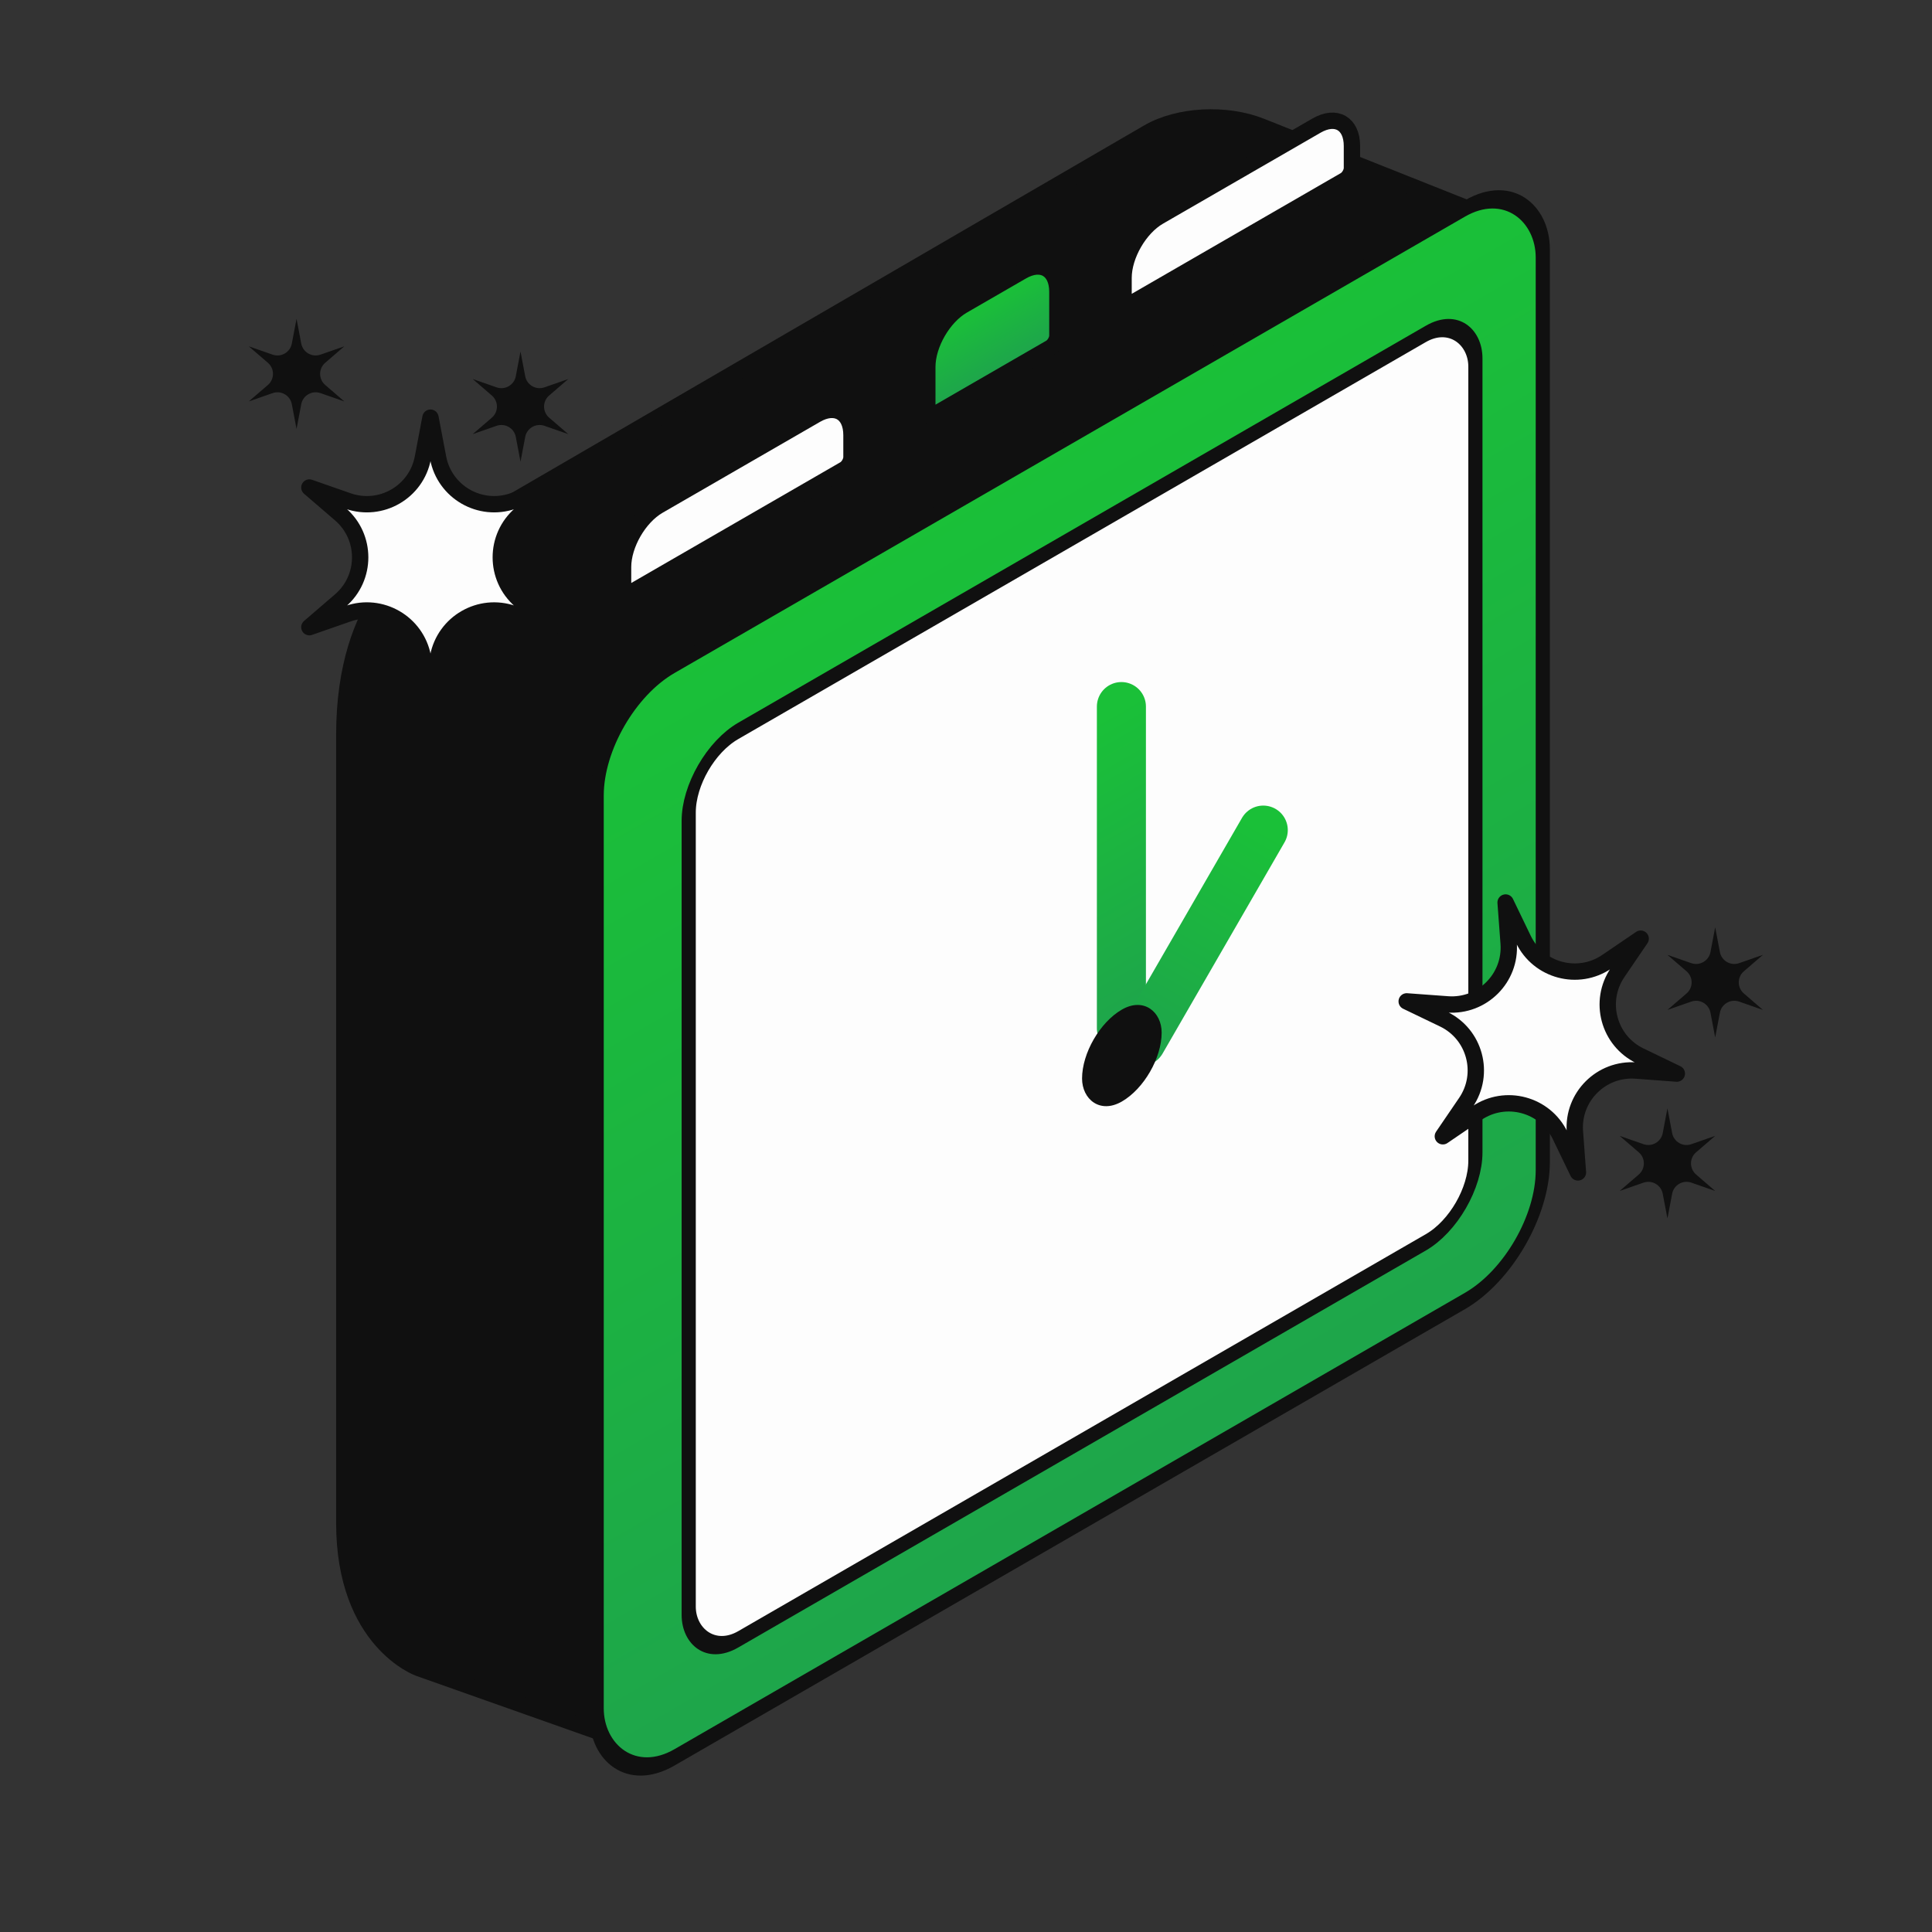
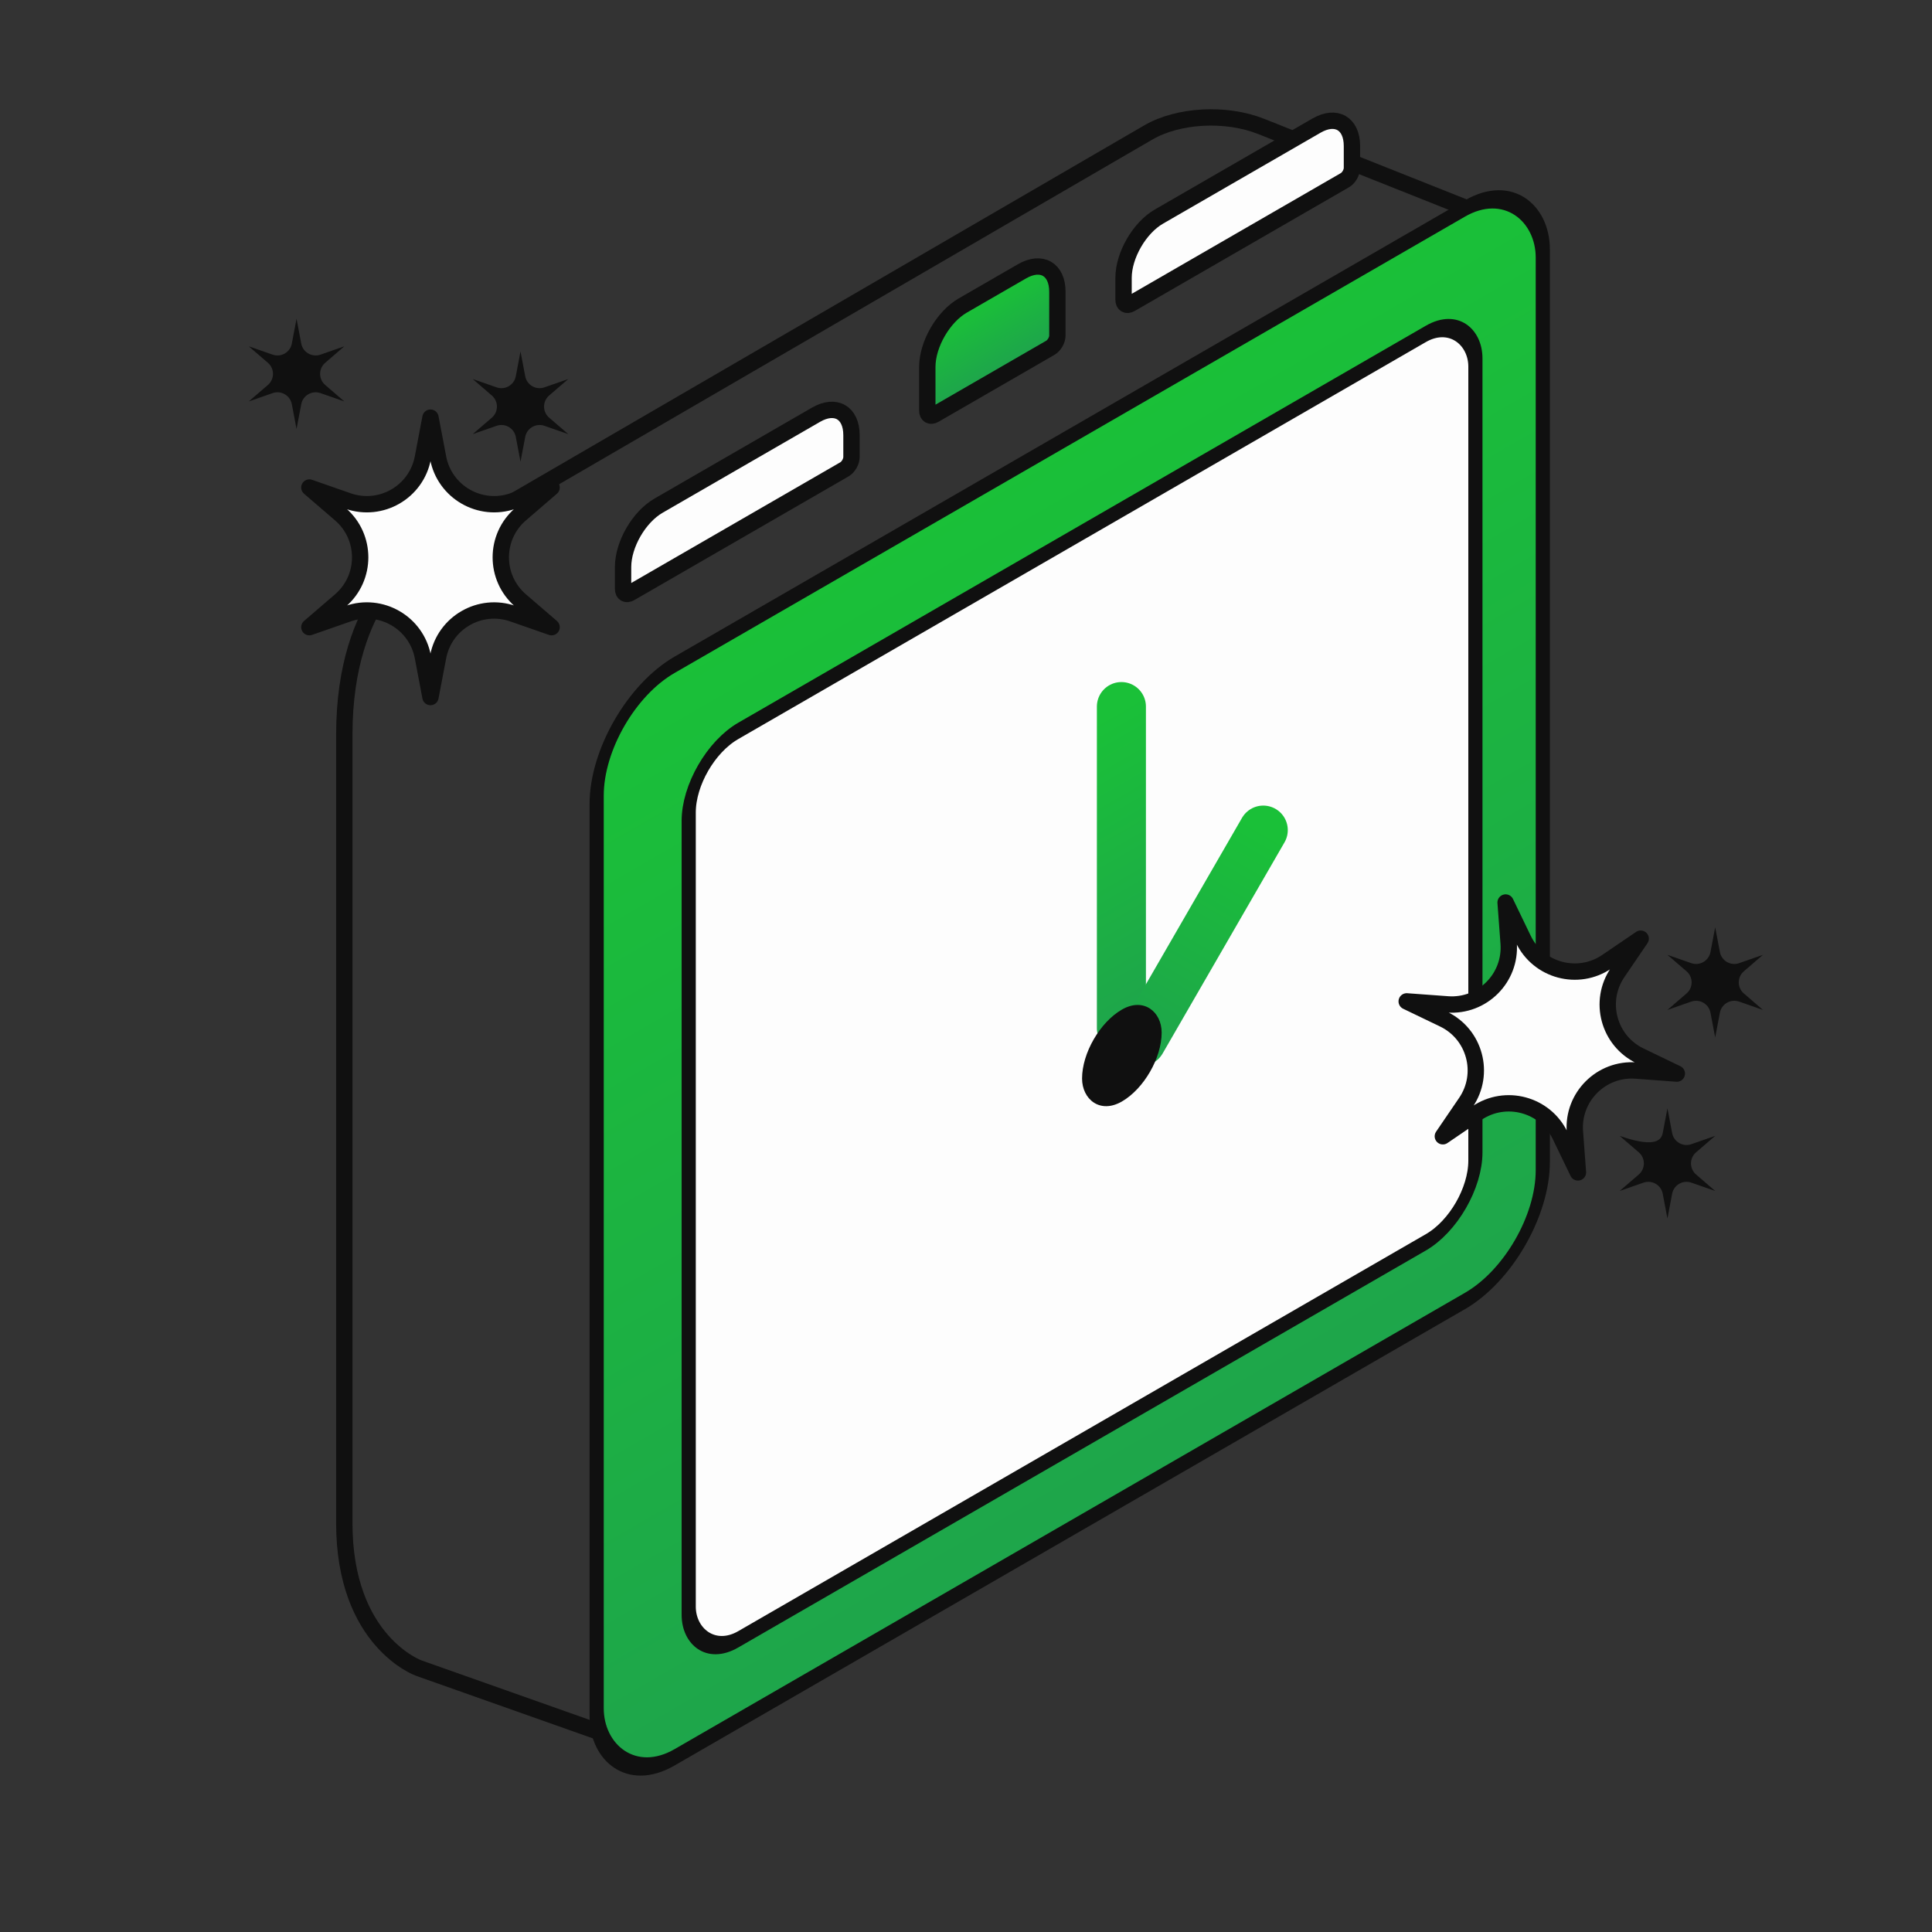
<svg xmlns="http://www.w3.org/2000/svg" width="80" height="80" viewBox="0 0 80 80" fill="none">
  <rect x="0" y="0" width="80" height="80" fill="#333333" stroke="none" />
-   <path d="M52.225 5.236L61.81 9.049C62.253 9.122 62.444 9.301 62.444 9.301L61.81 9.049C61.225 8.952 60.201 9.04 58.597 9.966L29.861 28.082C29.861 28.082 27.194 29.067 27.194 34.339L26.922 72.463L17.342 69.073C17.342 69.073 14.257 67.98 14.257 63.064L14.257 30.426C14.257 24.68 17.342 23.035 17.342 23.035L47.545 5.487C48.794 4.76 50.765 4.655 52.225 5.236Z" fill="#101010" />
  <path d="M61.81 9.049L52.225 5.236C50.765 4.655 48.794 4.76 47.545 5.487L17.342 23.035C17.342 23.035 14.257 24.68 14.257 30.426L14.257 63.064C14.257 67.98 17.342 69.073 17.342 69.073L26.922 72.463L27.194 34.339C27.194 29.067 29.861 28.082 29.861 28.082L58.597 9.966C60.201 9.04 61.225 8.952 61.81 9.049ZM61.81 9.049L62.444 9.301C62.444 9.301 62.253 9.122 61.81 9.049Z" stroke="#101010" stroke-width="0.677" stroke-linejoin="round" />
  <rect x="0.293" y="0.169" width="45.239" height="45.239" rx="3.723" transform="matrix(0.866 -0.5 0 1 24.453 29.368)" fill="url(#paint0_linear_252_5661)" stroke="#101010" stroke-width="0.677" stroke-linejoin="round" />
  <rect x="0.293" y="0.169" width="37.616" height="37.616" rx="2.369" transform="matrix(0.866 -0.5 0 1 28.264 31.427)" fill="#FDFDFD" stroke="#101010" stroke-width="0.677" stroke-linejoin="round" />
  <path d="M46.435 42.58L46.435 29.258" stroke="url(#paint1_linear_252_5661)" stroke-width="2.031" stroke-linecap="round" stroke-linejoin="round" />
  <path d="M47.259 43.12L52.309 34.373" stroke="url(#paint2_linear_252_5661)" stroke-width="2.031" stroke-linecap="round" stroke-linejoin="round" />
  <rect width="3.806" height="3.806" rx="1.903" transform="matrix(0.866 -0.5 0 1 44.806 42.757)" fill="#101010" />
  <path d="M33.792 17.172C34.602 16.705 35.258 17.084 35.258 18.019V18.927C35.258 19.114 35.126 19.342 34.965 19.435L26.094 24.557C25.932 24.65 25.8 24.574 25.8 24.387V23.479C25.8 22.544 26.457 21.408 27.266 20.94L33.792 17.172Z" fill="#FDFDFD" stroke="#101010" stroke-width="0.677" stroke-linejoin="round" />
  <path d="M54.516 5.2C55.325 4.733 55.981 5.112 55.981 6.046V6.954C55.981 7.141 55.85 7.369 55.688 7.462L46.817 12.584C46.655 12.677 46.524 12.601 46.524 12.415V11.506C46.524 10.572 47.18 9.435 47.989 8.968L54.516 5.2Z" fill="#FDFDFD" stroke="#101010" stroke-width="0.677" stroke-linejoin="round" />
  <path d="M42.318 11.235C43.128 10.768 43.784 11.147 43.784 12.082V13.895C43.784 14.082 43.653 14.308 43.491 14.402L38.692 17.173C38.53 17.266 38.398 17.191 38.398 17.004V15.191C38.398 14.257 39.055 13.12 39.864 12.652L42.318 11.235Z" fill="url(#paint3_linear_252_5661)" stroke="#101010" stroke-width="0.677" stroke-linejoin="round" />
  <path d="M18.142 18.959C18.411 20.375 19.878 21.22 21.239 20.746L22.84 20.187L21.556 21.293C20.463 22.233 20.464 23.924 21.556 24.865L22.84 25.97L21.239 25.412C19.878 24.937 18.411 25.782 18.142 27.198L17.825 28.863L17.509 27.198C17.24 25.782 15.773 24.936 14.411 25.412L12.81 25.97L14.095 24.865C15.187 23.924 15.187 22.233 14.095 21.293L12.81 20.187L14.412 20.746C15.774 21.22 17.24 20.376 17.509 18.959L17.825 17.294L18.142 18.959Z" fill="#FDFDFD" stroke="#101010" stroke-width="0.677" stroke-linejoin="round" />
  <path d="M12.279 13.2L12.474 14.226C12.543 14.589 12.92 14.807 13.271 14.685L14.257 14.341L13.466 15.022C13.185 15.264 13.185 15.699 13.466 15.941L14.257 16.622L13.271 16.278C12.92 16.156 12.543 16.373 12.474 16.737L12.279 17.762L12.084 16.737C12.015 16.373 11.638 16.155 11.288 16.278L10.301 16.622L11.093 15.941C11.374 15.699 11.374 15.264 11.093 15.022L10.301 14.341L11.288 14.685C11.638 14.807 12.015 14.59 12.084 14.226L12.279 13.2Z" fill="#101010" />
  <path d="M21.553 14.555L21.748 15.58C21.817 15.944 22.194 16.162 22.544 16.039L23.531 15.695L22.739 16.377C22.458 16.618 22.458 17.053 22.739 17.295L23.531 17.976L22.544 17.632C22.194 17.51 21.817 17.727 21.748 18.091L21.553 19.117L21.358 18.091C21.289 17.727 20.912 17.51 20.561 17.632L19.575 17.976L20.366 17.295C20.647 17.053 20.647 16.618 20.366 16.377L19.575 15.695L20.561 16.039C20.912 16.162 21.289 15.944 21.358 15.58L21.553 14.555Z" fill="#101010" />
  <path d="M63.081 38.899C63.708 40.196 65.343 40.633 66.535 39.822L67.937 38.868L66.983 40.269C66.171 41.46 66.609 43.093 67.907 43.719L69.434 44.455L67.743 44.329C66.305 44.223 65.107 45.419 65.213 46.856L65.339 48.547L64.602 47.02C63.976 45.722 62.34 45.285 61.148 46.096L59.745 47.051L60.7 45.65C61.512 44.459 61.075 42.825 59.776 42.2L58.248 41.465L59.941 41.589C61.379 41.695 62.576 40.5 62.47 39.062L62.344 37.371L63.081 38.899Z" fill="#FDFDFD" stroke="#101010" stroke-width="0.677" stroke-linejoin="round" />
  <path d="M71.022 38.397L71.217 39.422C71.286 39.786 71.663 40.004 72.014 39.882L73 39.538L72.209 40.219C71.928 40.461 71.928 40.896 72.209 41.137L73 41.819L72.014 41.474C71.663 41.352 71.286 41.57 71.217 41.934L71.022 42.959L70.827 41.934C70.758 41.57 70.381 41.352 70.031 41.474L69.044 41.819L69.836 41.137C70.117 40.896 70.117 40.461 69.836 40.219L69.044 39.538L70.031 39.882C70.381 40.004 70.758 39.786 70.827 39.422L71.022 38.397Z" fill="#101010" />
-   <path d="M69.045 45.894L69.24 46.919C69.309 47.283 69.686 47.5 70.036 47.378L71.022 47.034L70.231 47.715C69.95 47.957 69.95 48.392 70.231 48.634L71.022 49.315L70.036 48.971C69.686 48.849 69.309 49.066 69.24 49.43L69.045 50.456L68.85 49.43C68.781 49.066 68.403 48.849 68.053 48.971L67.067 49.315L67.858 48.634C68.139 48.392 68.139 47.957 67.858 47.715L67.067 47.034L68.053 47.378C68.403 47.5 68.781 47.283 68.85 46.919L69.045 45.894Z" fill="#101010" />
+   <path d="M69.045 45.894L69.24 46.919C69.309 47.283 69.686 47.5 70.036 47.378L71.022 47.034L70.231 47.715C69.95 47.957 69.95 48.392 70.231 48.634L71.022 49.315L70.036 48.971C69.686 48.849 69.309 49.066 69.24 49.43L69.045 50.456L68.85 49.43C68.781 49.066 68.403 48.849 68.053 48.971L67.067 49.315L67.858 48.634C68.139 48.392 68.139 47.957 67.858 47.715L67.067 47.034C68.403 47.5 68.781 47.283 68.85 46.919L69.045 45.894Z" fill="#101010" />
  <defs>
    <linearGradient id="paint0_linear_252_5661" x1="22.958" y1="0" x2="22.958" y2="45.916" gradientUnits="userSpaceOnUse">
      <stop stop-color="#1AC038" />
      <stop offset="1" stop-color="#1EA54B" />
    </linearGradient>
    <linearGradient id="paint1_linear_252_5661" x1="46.868" y1="29.008" x2="52.636" y2="38.999" gradientUnits="userSpaceOnUse">
      <stop stop-color="#1AC038" />
      <stop offset="1" stop-color="#1EA54B" />
    </linearGradient>
    <linearGradient id="paint2_linear_252_5661" x1="52.615" y1="34.549" x2="47.565" y2="43.296" gradientUnits="userSpaceOnUse">
      <stop stop-color="#1AC038" />
      <stop offset="1" stop-color="#1EA54B" />
    </linearGradient>
    <linearGradient id="paint3_linear_252_5661" x1="41.091" y1="12.283" x2="42.463" y2="14.658" gradientUnits="userSpaceOnUse">
      <stop stop-color="#1AC038" />
      <stop offset="1" stop-color="#1EA54B" />
    </linearGradient>
  </defs>
</svg>